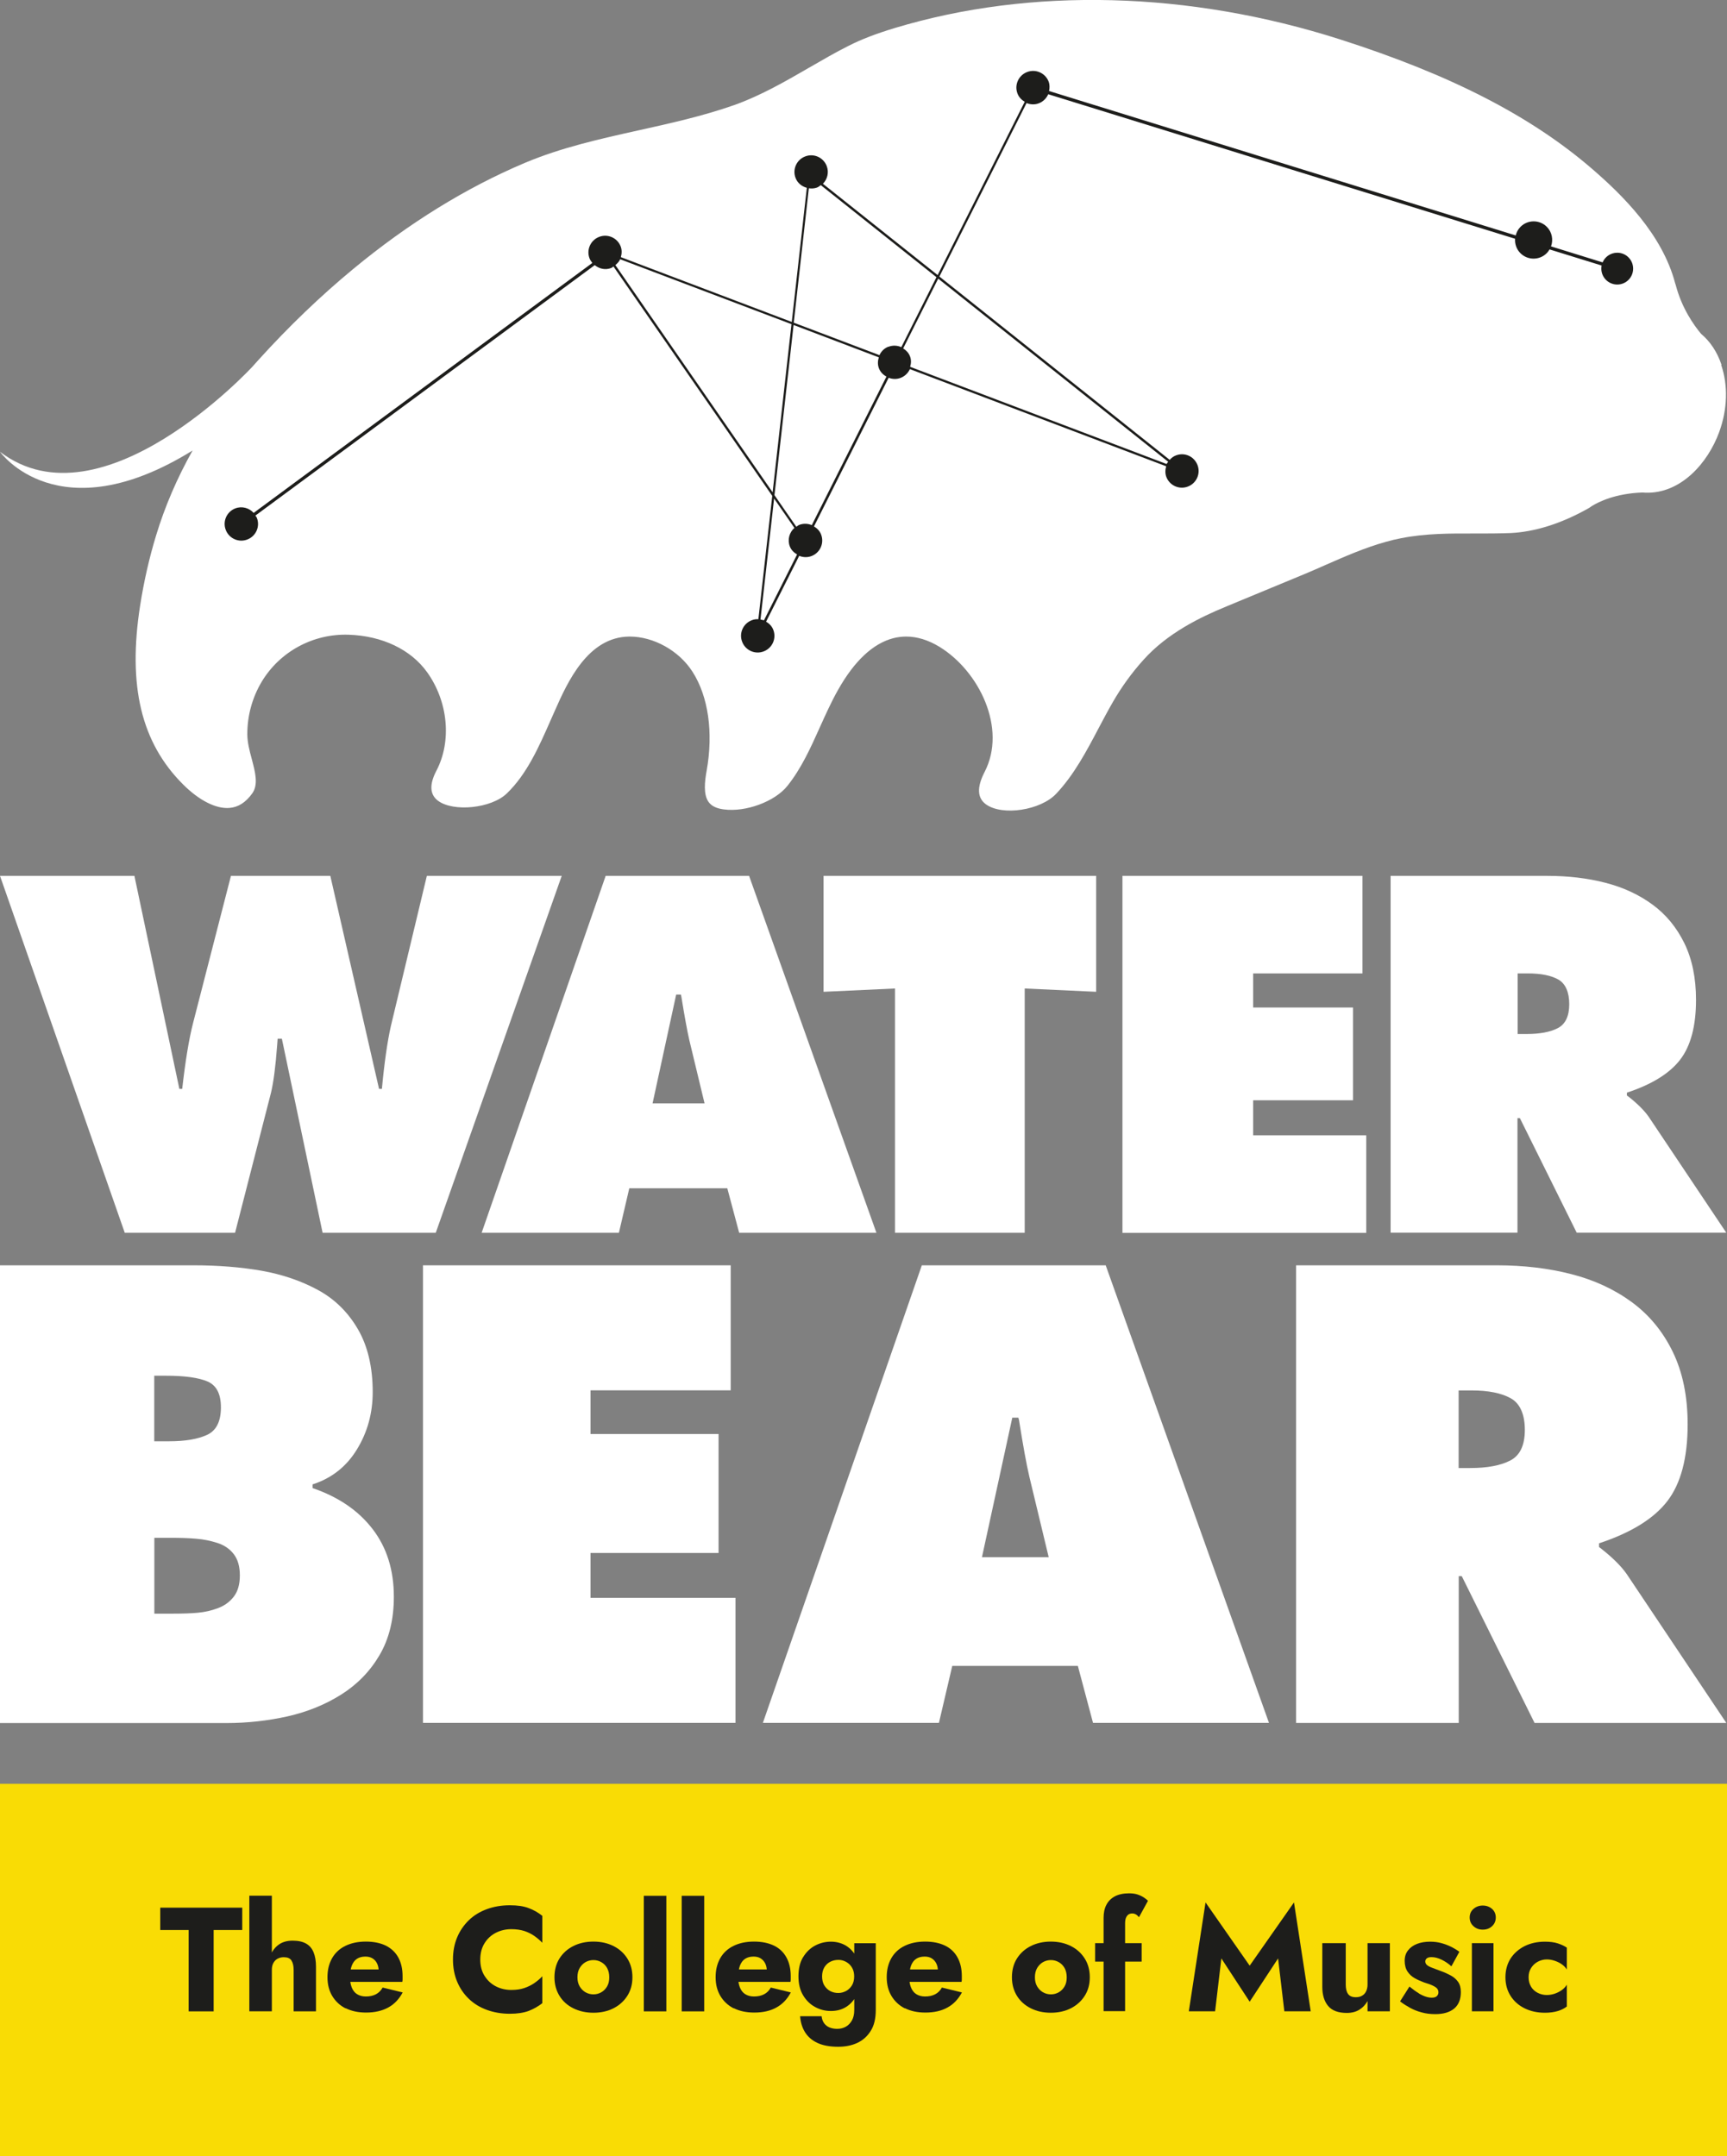
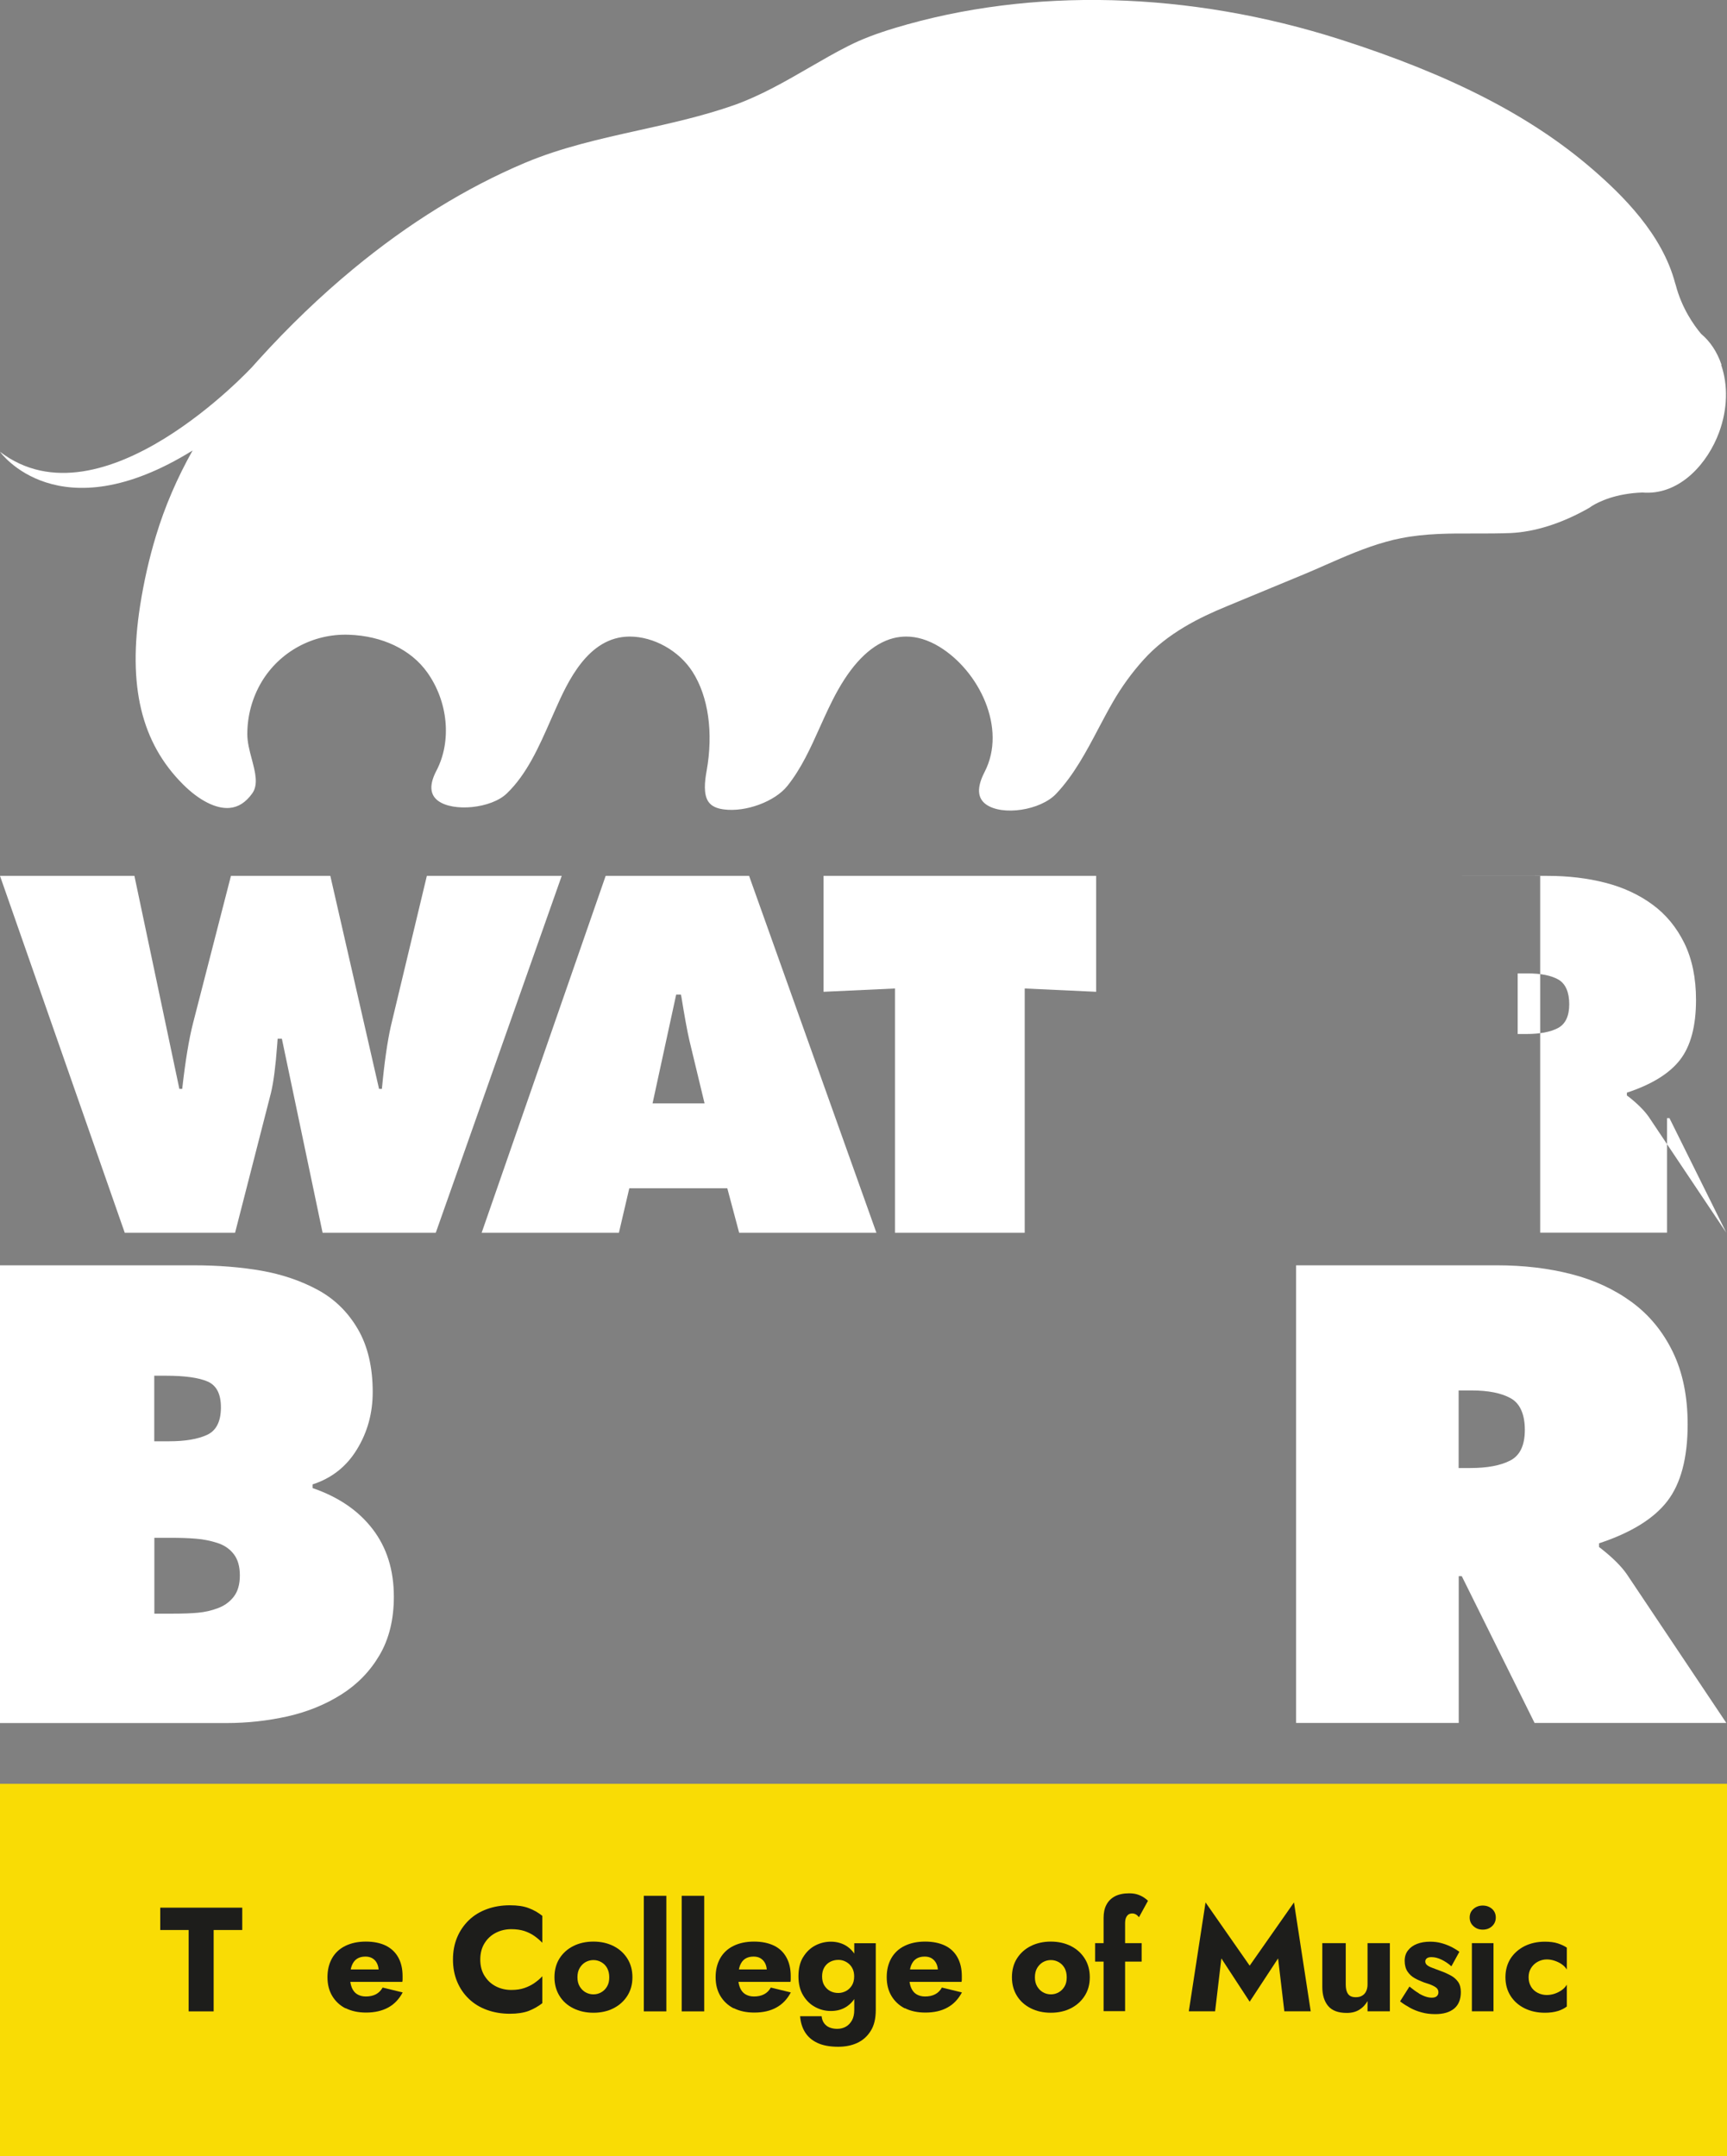
<svg xmlns="http://www.w3.org/2000/svg" id="Layer_2" viewBox="0 0 187.85 234.54">
  <rect x="0" y="0" width="187.85" height="234.54" fill="#808080" stroke="none" />
  <defs>
    <style>.cls-1{fill:#f9dc05;}.cls-1,.cls-2,.cls-3{stroke-width:0px;}.cls-2{fill:#1d1d1b;}.cls-3{fill:#fff;}</style>
  </defs>
  <g id="Layer_1-2">
    <g id="white_vert">
      <path class="cls-3" d="m14.62,95.27l4.89,23.17h.31c.34-3.05.74-5.44,1.18-7.16l4.12-16.01h10.81l5.3,23.17h.31c.27-2.88.6-5.17.98-6.85l3.91-16.32h14.67l-13.7,38.82h-12.31l-4.43-21.11h-.46l-.05.67c-.17,2.33-.4,4.07-.67,5.2l-3.91,15.24h-12L0,95.27h14.62Z" />
      <path class="cls-3" d="m67.32,134.09h-14.93l13.49-38.82h15.6l13.85,38.82h-14.93l-1.29-4.84h-10.66l-1.13,4.84Zm9.32-14.06l-1.65-6.85c-.24-1.03-.53-2.63-.88-4.79l-.05-.21h-.51l-2.57,11.84h5.66Z" />
      <path class="cls-3" d="m89.57,95.27h29.66v12.61l-7.77-.36v26.57h-14.11v-26.57l-7.77.36v-12.61Z" />
-       <path class="cls-3" d="m122.1,95.27h26.1v10.61h-11.89v3.71h10.86v10.09h-10.86v3.81h12.3v10.61h-26.52v-38.82Z" />
-       <path class="cls-3" d="m151.27,95.27h17.04c2.27,0,4.37.25,6.31.75,1.94.5,3.65,1.29,5.12,2.37,1.48,1.08,2.63,2.49,3.48,4.22.84,1.73,1.26,3.78,1.26,6.15,0,2.85-.58,5.02-1.73,6.51s-3.08,2.69-5.79,3.58v.31l.21.15c.96.76,1.68,1.48,2.16,2.16l8.44,12.61h-16.27l-6.18-12.46h-.26v12.46h-13.8v-38.82Zm13.8,17.2h.98c1.44,0,2.57-.21,3.4-.64.82-.43,1.24-1.3,1.24-2.6s-.4-2.23-1.18-2.68c-.79-.45-1.9-.67-3.35-.67h-1.08v6.59Z" />
+       <path class="cls-3" d="m151.27,95.27h17.04c2.27,0,4.37.25,6.31.75,1.94.5,3.65,1.29,5.12,2.37,1.48,1.08,2.63,2.49,3.48,4.22.84,1.73,1.26,3.78,1.26,6.15,0,2.85-.58,5.02-1.73,6.51s-3.08,2.69-5.79,3.58v.31l.21.15c.96.76,1.68,1.48,2.16,2.16l8.44,12.61l-6.18-12.46h-.26v12.46h-13.8v-38.82Zm13.8,17.2h.98c1.44,0,2.57-.21,3.4-.64.82-.43,1.24-1.3,1.24-2.6s-.4-2.23-1.18-2.68c-.79-.45-1.9-.67-3.35-.67h-1.08v6.59Z" />
      <path class="cls-3" d="m0,137.63h21.06c2.68,0,5.15.2,7.39.59,2.24.4,4.28,1.09,6.11,2.08,1.83.99,3.28,2.41,4.36,4.26,1.08,1.85,1.62,4.14,1.62,6.86,0,2.29-.57,4.37-1.72,6.24-1.14,1.87-2.75,3.13-4.82,3.8v.4c2.82.97,4.99,2.45,6.53,4.46,1.54,2,2.31,4.46,2.31,7.36,0,2.47-.52,4.58-1.55,6.34-1.03,1.76-2.42,3.19-4.16,4.29-1.74,1.1-3.69,1.89-5.84,2.38-2.16.48-4.38.73-6.67.73H0v-49.77Zm18.42,19.14c1.72,0,3.08-.23,4.09-.69,1.01-.46,1.52-1.46,1.52-3,0-1.45-.48-2.39-1.45-2.81-.97-.42-2.49-.63-4.55-.63h-1.25v7.13h1.65Zm-1.65,18.75h2.05c1.06,0,1.96-.03,2.71-.1.75-.07,1.47-.23,2.18-.5.7-.26,1.28-.68,1.72-1.25.44-.57.66-1.34.66-2.31s-.22-1.74-.66-2.31c-.44-.57-1.03-.98-1.78-1.22-.75-.24-1.52-.4-2.31-.46-.79-.07-1.72-.1-2.77-.1h-1.78v8.25Z" />
-       <path class="cls-3" d="m46.02,137.63h33.46v13.6h-15.25v4.75h13.93v12.94h-13.93v4.88h15.77v13.6h-33.99v-49.77Z" />
-       <path class="cls-3" d="m102.12,187.4h-19.14l17.29-49.77h20l17.76,49.77h-19.14l-1.65-6.2h-13.66l-1.45,6.2Zm11.95-18.02l-2.11-8.78c-.31-1.32-.68-3.37-1.12-6.14l-.07-.26h-.66l-3.3,15.18h7.26Z" />
      <path class="cls-3" d="m140.98,137.63h21.85c2.9,0,5.6.32,8.09.96,2.49.64,4.67,1.65,6.57,3.04,1.89,1.39,3.38,3.19,4.46,5.41,1.08,2.22,1.62,4.85,1.62,7.89,0,3.65-.74,6.44-2.21,8.35-1.47,1.91-3.95,3.44-7.43,4.59v.4l.26.2c1.23.97,2.16,1.89,2.77,2.77l10.82,16.17h-20.86l-7.92-15.97h-.33v15.97h-17.69v-49.77Zm17.69,22.05h1.25c1.85,0,3.3-.27,4.36-.82s1.58-1.66,1.58-3.33-.51-2.86-1.52-3.43c-1.01-.57-2.44-.86-4.29-.86h-1.39v8.45Z" />
      <path class="cls-3" d="m187.25,39.67c-.47-1.39-1.23-2.53-2.22-3.36-.77-.92-2.09-2.76-2.76-5.32-.02-.06-.04-.12-.06-.18-1.4-5.33-5.72-9.58-9.02-12.43-6.67-5.76-15.37-10.23-27.38-14.08-16.46-5.27-33.68-5.72-48.49-1.25-2.04.62-3.59,1.21-5.03,1.94-1.44.72-2.89,1.57-4.3,2.38-2.59,1.5-5.28,3.05-8.16,4.07-3.39,1.19-6.92,1.97-10.34,2.73-4.14.92-8.43,1.87-12.41,3.55-6.37,2.69-12.64,6.56-18.64,11.52-3.56,2.94-7.02,6.26-10.29,9.87-.24.26-.47.52-.7.78h0S11.1,57.63,0,49.14c0,0,6.33,8.93,20.95-.14h0c-1.69,3-3.02,6.1-3.98,9.27-.74,2.43-1.32,4.99-1.73,7.61-1.36,8.72.12,14.9,4.67,19.44,1.75,1.75,3.59,2.68,5.05,2.56.96-.08,1.76-.59,2.47-1.57.7-.97.33-2.33-.05-3.77-.24-.89-.48-1.81-.48-2.69,0-2.01.54-3.97,1.55-5.67,1.97-3.3,5.6-5.27,9.47-5.14,3.66.12,6.77,1.61,8.54,4.08,2.29,3.2,2.69,7.5,1.01,10.71-.78,1.49-.73,2.58.16,3.26,1.67,1.26,5.8.84,7.48-.77,2.21-2.11,3.53-5.13,4.81-8.04.15-.35.31-.7.46-1.04,1.33-2.99,3.55-7.99,8.11-8h0c2.62,0,5.37,1.54,6.83,3.82,1.73,2.69,2.29,6.62,1.54,10.79-.21,1.15-.37,2.58.22,3.39.32.44.86.7,1.65.8,2.38.32,5.55-.85,6.91-2.55,1.51-1.88,2.54-4.16,3.53-6.37.61-1.35,1.24-2.76,1.98-4.07,1.78-3.16,3.8-5.05,6-5.63.47-.12.95-.18,1.42-.18,1.18,0,2.39.37,3.61,1.11,4.31,2.63,7.38,8.87,4.91,13.63-.85,1.65-.8,2.83.17,3.52,1.79,1.27,5.92.64,7.62-1.16,1.93-2.04,3.29-4.61,4.6-7.1.51-.96,1.03-1.95,1.58-2.9.94-1.63,2.05-3.16,3.3-4.55,2.63-2.94,6.2-4.66,9.02-5.82l1.42-.59c2.37-.98,4.79-1.98,7.17-2.97.73-.3,1.46-.63,2.19-.95,2.12-.93,4.3-1.89,6.57-2.52.56-.16,1.1-.29,1.63-.39,2.68-.54,5.42-.53,8.08-.52,1.28,0,2.59,0,3.87-.05,2.6-.12,5.48-1.02,8.34-2.62.05-.03.09-.06.14-.08h0s0,0,.01,0c.12-.08.24-.16.37-.25.73-.45,2.53-1.35,5.47-1.46,0,0,0,0,.01,0,.11,0,.22.02.33.02,3.84.13,6.8-3.23,8.03-6.62.89-2.46.97-5.04.21-7.27Z" />
-       <path class="cls-2" d="m175.91,27.49c-.71,0-1.33.43-1.59,1.05l-5.61-1.74c.26-.72.11-1.56-.46-2.13-.79-.79-2.07-.79-2.86,0-.27.27-.44.6-.52.94l-50.76-15.71c.07-.33.08-.68-.05-1.03-.36-.93-1.41-1.4-2.35-1.03-.93.36-1.4,1.41-1.03,2.35.15.39.44.68.78.88l-9.47,18.85-12.48-9.93c.49-.49.68-1.25.41-1.94-.36-.93-1.41-1.4-2.35-1.03-.93.36-1.4,1.41-1.03,2.35.22.56.68.91,1.22,1.06l-1.64,14.59-18.59-7.05c.11-.37.13-.78-.02-1.17-.36-.93-1.41-1.4-2.35-1.03-.93.36-1.4,1.41-1.03,2.35.07.18.19.33.3.48l-36.84,27.19c-.49-.54-1.27-.77-2-.49-.93.36-1.4,1.41-1.03,2.35.36.93,1.41,1.4,2.35,1.03.93-.36,1.4-1.41,1.03-2.35-.04-.1-.11-.17-.16-.25l36.91-27.24c.49.4,1.16.56,1.79.31.1-.04.16-.11.25-.16l17.27,24.95-1.51,13.41c-.24-.01-.49.02-.73.12-.93.36-1.4,1.41-1.03,2.35.36.93,1.41,1.4,2.35,1.03.93-.36,1.4-1.41,1.03-2.35-.15-.39-.44-.68-.78-.88l3.6-7.16c.42.17.89.2,1.35.02.93-.36,1.4-1.41,1.03-2.35-.15-.39-.44-.67-.77-.87l8.12-16.17c.41.16.87.18,1.31.01.46-.18.81-.53,1-.95l27.88,10.57c-.11.37-.13.78.02,1.17.36.93,1.41,1.4,2.35,1.03.93-.36,1.4-1.41,1.03-2.35s-1.41-1.4-2.35-1.03c-.27.1-.49.28-.67.48l-25.05-19.94,9.48-18.87c.42.17.9.2,1.35.02.47-.18.82-.55,1.01-.98l50.78,15.72c-.04.56.15,1.14.58,1.57.79.79,2.07.79,2.86,0,.13-.13.22-.27.31-.41l5.66,1.75c-.02.11-.03.22-.03.34,0,.95.77,1.73,1.73,1.73s1.73-.77,1.73-1.73-.77-1.73-1.73-1.73Zm-108.98,1.35c.22-.18.41-.39.53-.64l18.63,7.06-2.05,18.29-17.1-24.71Zm16.17,38.64c-.12-.05-.25-.06-.38-.09l1.48-13.16,2.21,3.19c-.55.49-.78,1.28-.5,2.01.15.4.45.68.79.88l-3.6,7.16Zm5.2-10.36c-.42-.18-.9-.2-1.36-.03-.12.05-.22.14-.32.21l-2.38-3.44,2.08-18.51,9.27,3.52c-.12.38-.14.79.01,1.19.16.41.46.71.82.9l-8.12,16.16Zm8.33-19.41c-.45.17-.78.51-.97.92l-9.32-3.53,1.64-14.62c.29.04.59.03.89-.08.16-.06.28-.17.41-.26l12.58,10.01-3.82,7.61c-.43-.19-.93-.22-1.4-.04Zm30.44,12.51c-.06.09-.13.16-.18.25l-27.89-10.57c.11-.37.13-.77-.02-1.15-.15-.38-.42-.65-.74-.85l3.81-7.59,25.02,19.92Z" />
      <rect class="cls-1" y="194.03" width="187.85" height="40.51" />
      <path class="cls-2" d="m17.42,207.5h8.93v2.43h-3.11v8.85h-2.72v-8.85h-3.09v-2.43Z" />
-       <path class="cls-2" d="m29.57,218.77h-2.45v-12.57h2.45v12.57Zm2.13-5.53c-.16-.24-.44-.35-.84-.35-.26,0-.48.06-.68.17s-.34.27-.45.47-.16.44-.16.73h-.42c0-.59.1-1.12.29-1.6s.49-.86.88-1.14.89-.43,1.51-.43,1.1.11,1.47.32.64.53.81.95c.17.42.26.93.26,1.55v4.87h-2.43v-4.51c0-.44-.08-.78-.24-1.02Z" />
      <path class="cls-2" d="m37.6,218.46c-.63-.32-1.11-.77-1.46-1.35s-.52-1.26-.52-2.05.17-1.48.5-2.06.81-1.03,1.44-1.34,1.37-.47,2.23-.47,1.58.15,2.18.44c.59.3,1.04.72,1.35,1.28.31.56.47,1.24.47,2.03v.35c0,.11-.01.21-.03.28h-6.77v-1.35h4.58l-.58.74c.05-.08.1-.17.14-.28s.06-.21.06-.28c0-.32-.06-.6-.18-.84s-.28-.42-.5-.55-.47-.19-.76-.19c-.37,0-.67.08-.92.24s-.43.41-.56.73-.19.74-.2,1.23c0,.45.06.84.19,1.16s.32.57.58.73.57.25.95.25c.43,0,.8-.08,1.1-.24s.55-.4.73-.73l2.18.53c-.39.73-.91,1.28-1.57,1.64s-1.46.55-2.41.55c-.86,0-1.6-.16-2.23-.48Z" />
      <path class="cls-2" d="m52.71,214.92c.31.5.72.88,1.23,1.14s1.07.39,1.68.39c.54,0,1.01-.07,1.42-.21.41-.14.77-.32,1.1-.55s.61-.47.85-.73v2.93c-.45.35-.95.63-1.48.84-.54.2-1.22.31-2.05.31-.9,0-1.73-.14-2.5-.42s-1.42-.68-1.97-1.21-.97-1.15-1.27-1.87-.45-1.52-.45-2.4.15-1.68.45-2.4c.3-.72.73-1.34,1.27-1.87.55-.53,1.2-.93,1.97-1.21.76-.28,1.6-.42,2.5-.42.83,0,1.51.1,2.05.31.54.2,1.03.48,1.48.84v2.93c-.25-.26-.53-.5-.85-.73s-.69-.41-1.1-.55c-.41-.13-.88-.2-1.42-.2-.61,0-1.17.13-1.68.39s-.92.63-1.23,1.13c-.31.49-.47,1.09-.47,1.79s.16,1.28.47,1.78Z" />
      <path class="cls-2" d="m60.86,213.02c.37-.58.87-1.03,1.51-1.35s1.37-.48,2.18-.48,1.53.16,2.17.48,1.14.77,1.51,1.35.56,1.26.56,2.05-.19,1.45-.56,2.03-.88,1.03-1.51,1.35-1.36.48-2.17.48-1.53-.16-2.18-.48-1.15-.77-1.51-1.35-.55-1.26-.55-2.03.18-1.47.55-2.05Zm2.19,3.04c.16.27.37.49.63.64s.55.23.87.23.6-.08.86-.23.47-.36.63-.64.23-.6.23-.99-.08-.72-.23-1-.37-.49-.63-.64-.55-.23-.86-.23-.61.08-.87.23-.47.37-.63.64-.24.61-.24,1,.08.72.24.99Z" />
      <path class="cls-2" d="m72.48,206.21v12.57h-2.45v-12.57h2.45Z" />
      <path class="cls-2" d="m76.6,206.21v12.57h-2.45v-12.57h2.45Z" />
      <path class="cls-2" d="m79.82,218.46c-.63-.32-1.11-.77-1.46-1.35s-.52-1.26-.52-2.05.17-1.48.5-2.06.81-1.03,1.44-1.34c.63-.31,1.37-.47,2.23-.47s1.58.15,2.18.44,1.04.72,1.35,1.28.47,1.24.47,2.03v.35c0,.11-.01.21-.03.28h-6.77v-1.35h4.58l-.58.74c.05-.08.1-.17.14-.28.04-.11.06-.21.06-.28,0-.32-.06-.6-.18-.84s-.29-.42-.5-.55-.47-.19-.76-.19c-.37,0-.67.08-.92.24s-.43.41-.56.73c-.12.33-.19.74-.2,1.23,0,.45.06.84.19,1.16s.32.57.58.73.57.25.95.25c.43,0,.8-.08,1.1-.24.31-.16.55-.4.73-.73l2.18.53c-.39.73-.91,1.28-1.57,1.64-.66.37-1.46.55-2.41.55-.86,0-1.6-.16-2.23-.48Z" />
      <path class="cls-2" d="m87.36,212.88c.34-.56.78-.98,1.31-1.26s1.11-.42,1.71-.42,1.17.15,1.65.44c.48.3.86.72,1.14,1.28s.42,1.24.42,2.05-.14,1.47-.42,2.04-.66.99-1.14,1.29c-.48.3-1.03.44-1.65.44s-1.17-.14-1.71-.43-.97-.71-1.31-1.27c-.34-.56-.51-1.25-.51-2.08s.17-1.54.51-2.09Zm2.01,6.43c.03.3.12.55.27.76.15.2.34.36.59.46s.53.15.84.15c.34,0,.66-.08.93-.23s.5-.39.67-.69c.17-.31.25-.68.25-1.14v-7.25h2.34v7.25c0,.95-.18,1.71-.56,2.3-.37.59-.86,1.02-1.47,1.3s-1.3.41-2.06.41c-.91,0-1.67-.14-2.26-.42-.6-.28-1.04-.67-1.35-1.17s-.48-1.08-.53-1.73h2.35Zm.29-3.36c.16.27.38.48.64.62s.56.21.89.21c.28,0,.55-.07.81-.2.26-.13.48-.34.65-.6s.26-.6.26-1c0-.3-.05-.56-.15-.79-.1-.23-.24-.41-.4-.56-.17-.15-.35-.26-.56-.34s-.41-.11-.61-.11c-.32,0-.62.07-.89.21s-.48.34-.64.61-.24.6-.24.98.08.7.24.98Z" />
      <path class="cls-2" d="m98.43,218.46c-.63-.32-1.11-.77-1.46-1.35s-.52-1.26-.52-2.05.17-1.48.5-2.06.81-1.03,1.44-1.34c.63-.31,1.37-.47,2.23-.47s1.58.15,2.18.44,1.04.72,1.35,1.28.47,1.24.47,2.03v.35c0,.11-.01.21-.03.28h-6.77v-1.35h4.58l-.58.74c.05-.08.1-.17.14-.28.04-.11.06-.21.06-.28,0-.32-.06-.6-.18-.84s-.29-.42-.5-.55-.47-.19-.76-.19c-.37,0-.67.08-.92.24s-.43.41-.56.73c-.12.33-.19.74-.2,1.23,0,.45.06.84.19,1.16s.32.57.58.73.57.25.95.25c.43,0,.8-.08,1.1-.24.31-.16.55-.4.73-.73l2.18.53c-.39.73-.91,1.28-1.57,1.64-.66.37-1.46.55-2.41.55-.86,0-1.6-.16-2.23-.48Z" />
      <path class="cls-2" d="m110.62,213.02c.37-.58.87-1.03,1.51-1.35s1.37-.48,2.17-.48,1.53.16,2.17.48c.64.32,1.14.77,1.51,1.35.37.58.56,1.26.56,2.05s-.19,1.45-.56,2.03c-.37.58-.88,1.03-1.51,1.35-.64.32-1.36.48-2.17.48s-1.53-.16-2.17-.48-1.15-.77-1.51-1.35-.55-1.26-.55-2.03.18-1.47.55-2.05Zm2.19,3.04c.16.27.37.49.63.64s.55.23.87.23.6-.08.86-.23c.26-.15.47-.36.63-.64.16-.27.23-.6.23-.99s-.08-.72-.23-1c-.16-.28-.37-.49-.63-.64-.26-.15-.55-.23-.86-.23s-.61.08-.87.23-.47.37-.63.64-.24.61-.24,1,.08.72.24.99Z" />
      <path class="cls-2" d="m124.18,211.36v2.01h-5.06v-2.01h5.06Zm-.62-3.13c-.12-.06-.26-.1-.4-.1-.16,0-.3.04-.41.11-.11.08-.2.19-.27.35s-.1.37-.1.63v9.54h-2.34v-10.15c0-.56.1-1.04.31-1.43.21-.4.52-.7.93-.92.41-.21.93-.32,1.54-.32.38,0,.69.05.95.14s.48.2.66.32.33.24.44.35l-.98,1.79c-.11-.14-.22-.24-.35-.31Z" />
      <path class="cls-2" d="m132.18,218.77h-2.87l1.82-11.84,4.8,6.88,4.82-6.88,1.82,11.84h-2.87l-.68-5.75-3.09,4.71-3.08-4.71-.68,5.75Z" />
      <path class="cls-2" d="m146.63,216.88c.16.24.44.36.84.36.27,0,.5-.05.68-.16.19-.11.34-.26.44-.47s.16-.45.16-.74v-4.51h2.43v7.41h-2.43v-1.11c-.23.4-.52.71-.89.94-.37.23-.82.35-1.37.35-.92,0-1.6-.25-2.02-.75-.42-.5-.64-1.19-.64-2.07v-4.77h2.55v4.51c0,.43.08.77.24,1.01Z" />
      <path class="cls-2" d="m154.31,216.82c.31.18.58.3.81.37s.44.1.61.1c.25,0,.43-.05.55-.16s.18-.25.18-.42c0-.16-.05-.3-.14-.41s-.26-.22-.49-.33c-.23-.11-.55-.22-.94-.34-.35-.13-.69-.28-1.01-.46-.32-.18-.58-.42-.78-.72s-.31-.69-.31-1.16.12-.83.36-1.14c.24-.31.57-.55.98-.71.41-.16.89-.24,1.43-.24.43,0,.83.05,1.2.15.37.1.72.23,1.05.39.33.16.64.35.93.56l-.87,1.58c-.31-.29-.67-.53-1.06-.72s-.76-.28-1.1-.28c-.23,0-.39.04-.51.13-.11.09-.17.2-.17.34,0,.16.07.3.2.4.13.11.33.21.58.3.25.09.56.21.93.35.39.14.74.3,1.07.48.33.18.59.41.79.69.2.28.3.65.3,1.11,0,.79-.24,1.39-.73,1.8-.49.4-1.17.6-2.05.6-.54,0-1.03-.06-1.49-.19-.46-.12-.88-.29-1.26-.5s-.75-.44-1.08-.7l1.02-1.61c.38.31.72.56,1.02.73Z" />
      <path class="cls-2" d="m160.28,207.63c.28-.24.61-.36,1-.36s.73.12,1.01.36c.27.24.41.56.41.94s-.14.7-.41.95c-.27.25-.61.37-1.01.37s-.72-.12-1-.37c-.28-.25-.42-.56-.42-.95s.14-.7.42-.94Zm2.17,3.73v7.41h-2.35v-7.41h2.35Z" />
      <path class="cls-2" d="m166.53,216.09c.17.28.41.51.72.67.31.16.64.24.99.24.3,0,.59-.05.86-.14.27-.09.53-.22.76-.38.23-.16.42-.36.57-.6v2.37c-.26.2-.58.37-.97.49-.39.12-.86.19-1.42.19-.82,0-1.55-.16-2.2-.48-.65-.32-1.16-.77-1.53-1.35-.37-.58-.56-1.26-.56-2.03s.19-1.46.56-2.04c.37-.57.88-1.02,1.53-1.35.65-.32,1.38-.48,2.2-.48.56,0,1.03.06,1.42.19s.71.28.97.46v2.38c-.15-.24-.35-.44-.59-.6-.24-.16-.5-.28-.78-.37s-.55-.13-.82-.13c-.35,0-.68.09-.99.26-.31.17-.54.4-.72.69s-.26.62-.26.98c0,.4.09.74.26,1.02Z" />
    </g>
  </g>
</svg>